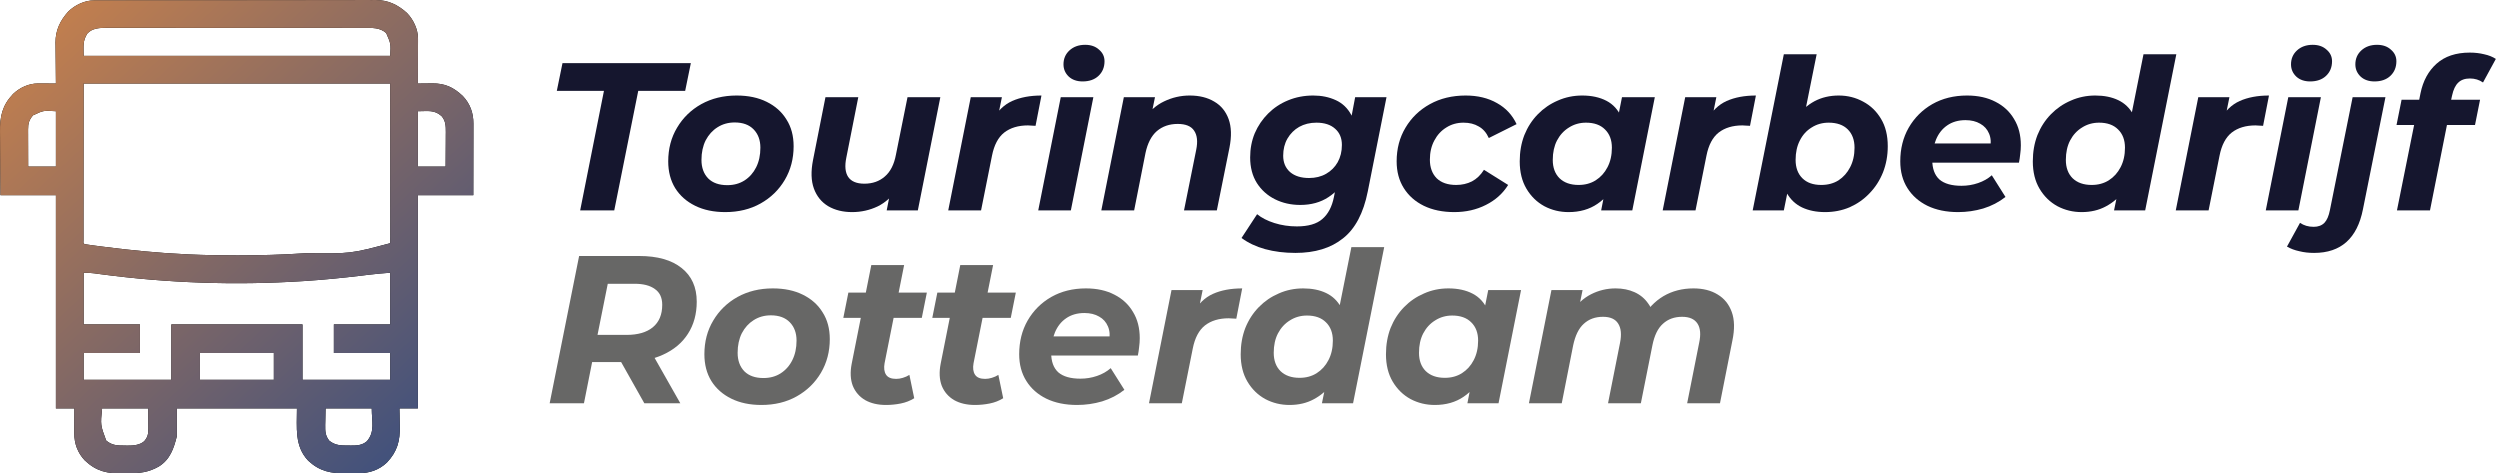
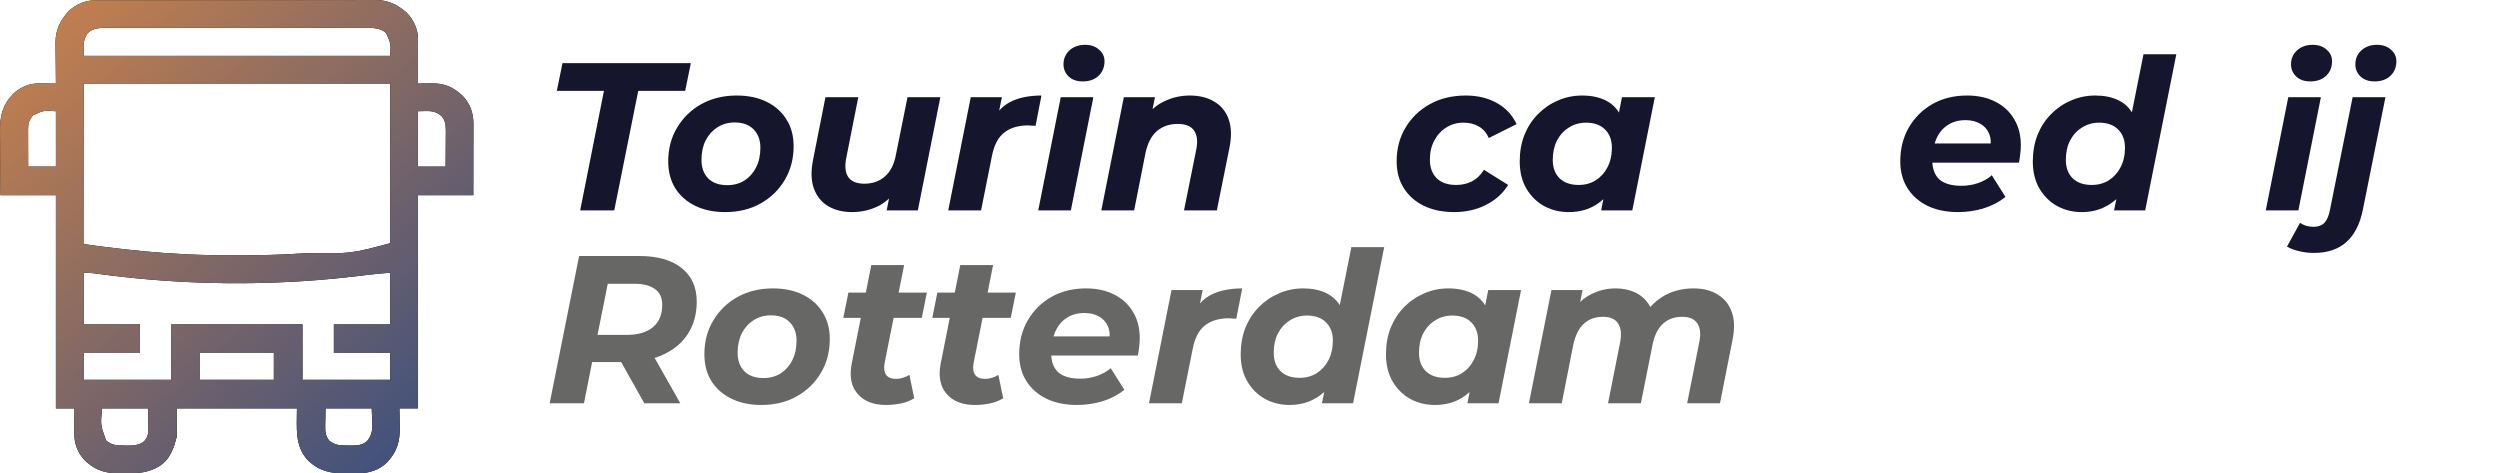
<svg xmlns="http://www.w3.org/2000/svg" width="301" height="57" viewBox="0 0 301 57" fill="none">
  <path d="M11.341 0.043C11.465 0.042 11.589 0.042 11.717 0.041C11.853 0.041 11.99 0.042 12.13 0.042C12.275 0.041 12.42 0.041 12.569 0.04C12.971 0.039 13.373 0.039 13.776 0.038C14.21 0.038 14.643 0.037 15.077 0.036C16.125 0.034 17.173 0.033 18.221 0.032C18.714 0.031 19.208 0.031 19.701 0.03C21.342 0.028 22.983 0.027 24.624 0.026C25.05 0.026 25.476 0.025 25.902 0.025C26.06 0.025 26.06 0.025 26.222 0.025C27.936 0.024 29.65 0.021 31.364 0.018C33.124 0.014 34.884 0.012 36.645 0.012C37.633 0.011 38.621 0.01 39.609 0.008C40.45 0.005 41.292 0.004 42.133 0.005C42.562 0.006 42.992 0.006 43.421 0.003C43.887 0.001 44.353 0.002 44.819 0.004C45.02 0.002 45.02 0.002 45.227 0C46.733 0.011 47.886 0.561 48.996 1.558C49.782 2.37 50.331 3.528 50.329 4.659C50.329 4.779 50.329 4.899 50.329 5.023C50.328 5.152 50.328 5.281 50.327 5.414C50.327 5.613 50.327 5.613 50.327 5.816C50.326 6.239 50.325 6.662 50.323 7.086C50.323 7.373 50.322 7.66 50.322 7.947C50.32 8.651 50.319 9.354 50.316 10.058C50.396 10.057 50.476 10.056 50.558 10.055C50.923 10.05 51.289 10.047 51.654 10.044C51.779 10.042 51.905 10.04 52.035 10.038C53.576 10.029 54.608 10.509 55.728 11.567C56.608 12.499 57.006 13.62 57 14.875C57 14.968 57 15.061 57 15.158C57 15.465 56.999 15.773 56.998 16.081C56.998 16.294 56.998 16.508 56.998 16.722C56.997 17.284 56.996 17.846 56.995 18.407C56.994 19.082 56.993 19.756 56.992 20.43C56.991 21.455 56.989 22.479 56.987 23.503C54.786 23.503 52.584 23.503 50.316 23.503C50.316 31.973 50.316 40.444 50.316 49.17C49.582 49.17 48.849 49.17 48.093 49.17C48.099 49.434 48.105 49.698 48.112 49.97C48.116 50.231 48.12 50.492 48.123 50.753C48.126 50.931 48.13 51.11 48.134 51.289C48.182 53.069 47.842 54.359 46.582 55.69C45.635 56.584 44.501 56.963 43.228 56.975C43.133 56.976 43.037 56.977 42.939 56.978C42.738 56.979 42.536 56.98 42.334 56.981C42.13 56.983 41.926 56.985 41.721 56.988C39.88 57.018 38.505 56.765 37.113 55.469C35.44 53.713 35.751 51.481 35.751 49.17C30.981 49.17 26.211 49.17 21.297 49.17C21.297 50.27 21.297 51.37 21.297 52.504C20.925 53.991 20.48 55.334 19.105 56.176C17.853 56.876 16.848 56.978 15.44 56.987C15.237 56.989 15.034 56.992 14.831 56.996C12.96 57.036 11.62 56.768 10.215 55.439C9.345 54.519 8.936 53.407 8.944 52.165C8.944 52.08 8.945 51.994 8.945 51.906C8.945 51.633 8.947 51.36 8.948 51.087C8.949 50.902 8.949 50.717 8.95 50.531C8.951 50.078 8.953 49.624 8.955 49.17C8.221 49.17 7.488 49.17 6.731 49.17C6.731 40.7 6.731 32.23 6.731 23.503C4.53 23.503 2.329 23.503 0.06 23.503C0.038 21.176 0.038 21.176 0.033 20.177C0.03 19.497 0.026 18.818 0.018 18.139C0.012 17.591 0.009 17.042 0.008 16.494C0.007 16.286 0.005 16.078 0.002 15.87C-0.024 14.028 0.261 12.7 1.57 11.317C2.393 10.541 3.475 10.042 4.603 10.047C4.727 10.048 4.851 10.048 4.979 10.048C5.108 10.049 5.237 10.05 5.369 10.051C5.5 10.052 5.631 10.052 5.765 10.053C6.087 10.054 6.409 10.056 6.731 10.058C6.73 9.986 6.729 9.913 6.728 9.839C6.719 9.08 6.712 8.321 6.707 7.562C6.705 7.279 6.702 6.996 6.698 6.714C6.692 6.306 6.69 5.898 6.688 5.49C6.686 5.365 6.683 5.24 6.681 5.111C6.681 3.622 7.248 2.473 8.232 1.377C9.048 0.589 10.206 0.045 11.341 0.043ZM10.519 4.03C9.936 4.948 10.067 5.556 10.067 6.725C22.248 6.725 34.43 6.725 46.981 6.725C47.061 5.268 47.061 5.268 46.504 3.993C45.75 3.296 44.808 3.359 43.849 3.362C43.712 3.362 43.576 3.361 43.436 3.361C43.059 3.36 42.683 3.36 42.306 3.361C41.899 3.361 41.493 3.36 41.086 3.359C40.29 3.358 39.493 3.357 38.697 3.358C38.05 3.358 37.402 3.358 36.755 3.357C36.617 3.357 36.617 3.357 36.476 3.357C36.288 3.357 36.101 3.357 35.914 3.357C34.158 3.355 32.402 3.356 30.647 3.356C29.041 3.357 27.436 3.356 25.83 3.354C24.181 3.351 22.532 3.35 20.882 3.351C19.957 3.351 19.031 3.351 18.105 3.349C17.317 3.348 16.529 3.348 15.741 3.349C15.339 3.35 14.938 3.35 14.536 3.349C14.1 3.347 13.664 3.348 13.227 3.35C13.038 3.349 13.038 3.349 12.845 3.347C12.017 3.353 11.114 3.382 10.519 4.03ZM10.067 10.058C10.065 13.228 10.062 16.397 10.06 19.663C10.059 20.665 10.058 21.668 10.057 22.701C10.057 23.596 10.057 23.596 10.056 24.491C10.056 24.891 10.056 25.291 10.055 25.691C10.055 26.2 10.054 26.709 10.054 27.219C10.054 27.406 10.054 27.594 10.054 27.782C10.053 28.034 10.053 28.286 10.054 28.538C10.053 28.68 10.053 28.821 10.053 28.967C10.031 29.27 10.031 29.27 10.178 29.392C10.437 29.437 10.693 29.475 10.953 29.509C11.034 29.52 11.115 29.531 11.199 29.542C11.47 29.578 11.742 29.614 12.013 29.649C12.106 29.661 12.2 29.674 12.296 29.686C15.652 30.123 19.027 30.455 22.409 30.614C22.508 30.619 22.608 30.624 22.711 30.629C24.61 30.715 26.505 30.748 28.406 30.746C28.614 30.746 28.614 30.746 28.827 30.746C31.4 30.744 33.962 30.672 36.529 30.503C36.617 30.498 36.704 30.492 36.794 30.486C42.217 30.549 42.217 30.549 46.981 29.281C46.991 29.033 46.994 28.786 46.994 28.538C46.994 28.459 46.994 28.381 46.994 28.3C46.995 28.035 46.994 27.769 46.993 27.504C46.993 27.311 46.993 27.119 46.993 26.926C46.993 26.409 46.993 25.892 46.992 25.375C46.991 24.89 46.991 24.405 46.991 23.92C46.99 22.501 46.989 21.082 46.988 19.663C46.985 16.493 46.983 13.324 46.981 10.058C34.799 10.058 22.618 10.058 10.067 10.058ZM3.973 13.885C3.498 14.44 3.381 14.864 3.383 15.58C3.383 15.681 3.383 15.78 3.383 15.884C3.384 15.99 3.384 16.097 3.385 16.206C3.385 16.317 3.385 16.427 3.385 16.54C3.386 16.891 3.388 17.242 3.389 17.593C3.389 17.831 3.39 18.07 3.39 18.308C3.392 18.892 3.394 19.475 3.396 20.058C4.497 20.058 5.597 20.058 6.731 20.058C6.731 17.858 6.731 15.658 6.731 13.392C5.239 13.29 5.239 13.29 3.973 13.885ZM50.316 13.392C50.316 15.592 50.316 17.792 50.316 20.058C51.417 20.058 52.518 20.058 53.652 20.058C53.657 19.361 53.661 18.663 53.664 17.965C53.665 17.728 53.667 17.491 53.669 17.253C53.671 16.912 53.672 16.57 53.673 16.228C53.675 16.123 53.676 16.017 53.677 15.909C53.677 15.169 53.663 14.549 53.158 13.968C52.258 13.2 51.569 13.392 50.316 13.392ZM10.067 32.837C10.067 34.89 10.067 36.943 10.067 39.059C12.305 39.059 14.543 39.059 16.849 39.059C16.849 40.196 16.849 41.332 16.849 42.504C14.611 42.504 12.373 42.504 10.067 42.504C10.067 43.567 10.067 44.63 10.067 45.726C13.553 45.726 17.038 45.726 20.63 45.726C20.63 43.526 20.63 41.326 20.63 39.059C25.84 39.059 31.05 39.059 36.418 39.059C36.418 41.259 36.418 43.459 36.418 45.726C39.904 45.726 43.389 45.726 46.981 45.726C46.981 44.663 46.981 43.599 46.981 42.504C44.742 42.504 42.504 42.504 40.198 42.504C40.198 41.367 40.198 40.23 40.198 39.059C42.437 39.059 44.675 39.059 46.981 39.059C46.981 37.006 46.981 34.952 46.981 32.837C46.146 32.901 45.322 32.965 44.493 33.068C44.301 33.092 44.109 33.115 43.918 33.138C43.819 33.15 43.72 33.162 43.619 33.175C41.296 33.455 38.975 33.687 36.64 33.837C36.55 33.842 36.46 33.848 36.368 33.854C28.28 34.367 20.14 34.084 12.108 33.012C12.02 33 11.932 32.988 11.841 32.976C11.679 32.955 11.517 32.932 11.354 32.91C10.915 32.851 10.515 32.837 10.067 32.837ZM24.076 42.504C24.076 43.567 24.076 44.63 24.076 45.726C27.012 45.726 29.947 45.726 32.971 45.726C32.971 44.663 32.971 43.599 32.971 42.504C30.036 42.504 27.101 42.504 24.076 42.504ZM12.291 49.17C12.094 51.179 12.094 51.179 12.784 53.039C13.502 53.651 14.138 53.637 15.043 53.643C15.138 53.645 15.233 53.647 15.331 53.65C16.032 53.654 16.812 53.604 17.364 53.124C17.805 52.615 17.864 52.222 17.861 51.569C17.861 51.443 17.86 51.318 17.86 51.188C17.859 51.029 17.858 50.869 17.857 50.705C17.855 50.199 17.852 49.692 17.85 49.17C16.015 49.17 14.181 49.17 12.291 49.17ZM39.198 49.17C39.188 49.668 39.179 50.165 39.17 50.677C39.166 50.833 39.162 50.988 39.158 51.148C39.151 51.919 39.157 52.444 39.642 53.059C40.375 53.651 41.062 53.635 41.963 53.636C42.06 53.637 42.157 53.639 42.257 53.64C42.99 53.642 43.605 53.62 44.18 53.122C45.167 51.966 44.757 50.773 44.757 49.17C42.922 49.17 41.088 49.17 39.198 49.17Z" fill="black" />
  <path d="M11.341 0.043C11.465 0.042 11.589 0.042 11.717 0.041C11.853 0.041 11.99 0.042 12.13 0.042C12.275 0.041 12.42 0.041 12.569 0.04C12.971 0.039 13.373 0.039 13.776 0.038C14.21 0.038 14.643 0.037 15.077 0.036C16.125 0.034 17.173 0.033 18.221 0.032C18.714 0.031 19.208 0.031 19.701 0.03C21.342 0.028 22.983 0.027 24.624 0.026C25.05 0.026 25.476 0.025 25.902 0.025C26.06 0.025 26.06 0.025 26.222 0.025C27.936 0.024 29.65 0.021 31.364 0.018C33.124 0.014 34.884 0.012 36.645 0.012C37.633 0.011 38.621 0.01 39.609 0.008C40.45 0.005 41.292 0.004 42.133 0.005C42.562 0.006 42.992 0.006 43.421 0.003C43.887 0.001 44.353 0.002 44.819 0.004C45.02 0.002 45.02 0.002 45.227 0C46.733 0.011 47.886 0.561 48.996 1.558C49.782 2.37 50.331 3.528 50.329 4.659C50.329 4.779 50.329 4.899 50.329 5.023C50.328 5.152 50.328 5.281 50.327 5.414C50.327 5.613 50.327 5.613 50.327 5.816C50.326 6.239 50.325 6.662 50.323 7.086C50.323 7.373 50.322 7.66 50.322 7.947C50.32 8.651 50.319 9.354 50.316 10.058C50.396 10.057 50.476 10.056 50.558 10.055C50.923 10.05 51.289 10.047 51.654 10.044C51.779 10.042 51.905 10.04 52.035 10.038C53.576 10.029 54.608 10.509 55.728 11.567C56.608 12.499 57.006 13.62 57 14.875C57 14.968 57 15.061 57 15.158C57 15.465 56.999 15.773 56.998 16.081C56.998 16.294 56.998 16.508 56.998 16.722C56.997 17.284 56.996 17.846 56.995 18.407C56.994 19.082 56.993 19.756 56.992 20.43C56.991 21.455 56.989 22.479 56.987 23.503C54.786 23.503 52.584 23.503 50.316 23.503C50.316 31.973 50.316 40.444 50.316 49.17C49.582 49.17 48.849 49.17 48.093 49.17C48.099 49.434 48.105 49.698 48.112 49.97C48.116 50.231 48.12 50.492 48.123 50.753C48.126 50.931 48.13 51.11 48.134 51.289C48.182 53.069 47.842 54.359 46.582 55.69C45.635 56.584 44.501 56.963 43.228 56.975C43.133 56.976 43.037 56.977 42.939 56.978C42.738 56.979 42.536 56.98 42.334 56.981C42.13 56.983 41.926 56.985 41.721 56.988C39.88 57.018 38.505 56.765 37.113 55.469C35.44 53.713 35.751 51.481 35.751 49.17C30.981 49.17 26.211 49.17 21.297 49.17C21.297 50.27 21.297 51.37 21.297 52.504C20.925 53.991 20.48 55.334 19.105 56.176C17.853 56.876 16.848 56.978 15.44 56.987C15.237 56.989 15.034 56.992 14.831 56.996C12.96 57.036 11.62 56.768 10.215 55.439C9.345 54.519 8.936 53.407 8.944 52.165C8.944 52.08 8.945 51.994 8.945 51.906C8.945 51.633 8.947 51.36 8.948 51.087C8.949 50.902 8.949 50.717 8.95 50.531C8.951 50.078 8.953 49.624 8.955 49.17C8.221 49.17 7.488 49.17 6.731 49.17C6.731 40.7 6.731 32.23 6.731 23.503C4.53 23.503 2.329 23.503 0.06 23.503C0.038 21.176 0.038 21.176 0.033 20.177C0.03 19.497 0.026 18.818 0.018 18.139C0.012 17.591 0.009 17.042 0.008 16.494C0.007 16.286 0.005 16.078 0.002 15.87C-0.024 14.028 0.261 12.7 1.57 11.317C2.393 10.541 3.475 10.042 4.603 10.047C4.727 10.048 4.851 10.048 4.979 10.048C5.108 10.049 5.237 10.05 5.369 10.051C5.5 10.052 5.631 10.052 5.765 10.053C6.087 10.054 6.409 10.056 6.731 10.058C6.73 9.986 6.729 9.913 6.728 9.839C6.719 9.08 6.712 8.321 6.707 7.562C6.705 7.279 6.702 6.996 6.698 6.714C6.692 6.306 6.69 5.898 6.688 5.49C6.686 5.365 6.683 5.24 6.681 5.111C6.681 3.622 7.248 2.473 8.232 1.377C9.048 0.589 10.206 0.045 11.341 0.043ZM10.519 4.03C9.936 4.948 10.067 5.556 10.067 6.725C22.248 6.725 34.43 6.725 46.981 6.725C47.061 5.268 47.061 5.268 46.504 3.993C45.75 3.296 44.808 3.359 43.849 3.362C43.712 3.362 43.576 3.361 43.436 3.361C43.059 3.36 42.683 3.36 42.306 3.361C41.899 3.361 41.493 3.36 41.086 3.359C40.29 3.358 39.493 3.357 38.697 3.358C38.05 3.358 37.402 3.358 36.755 3.357C36.617 3.357 36.617 3.357 36.476 3.357C36.288 3.357 36.101 3.357 35.914 3.357C34.158 3.355 32.402 3.356 30.647 3.356C29.041 3.357 27.436 3.356 25.83 3.354C24.181 3.351 22.532 3.35 20.882 3.351C19.957 3.351 19.031 3.351 18.105 3.349C17.317 3.348 16.529 3.348 15.741 3.349C15.339 3.35 14.938 3.35 14.536 3.349C14.1 3.347 13.664 3.348 13.227 3.35C13.038 3.349 13.038 3.349 12.845 3.347C12.017 3.353 11.114 3.382 10.519 4.03ZM10.067 10.058C10.065 13.228 10.062 16.397 10.06 19.663C10.059 20.665 10.058 21.668 10.057 22.701C10.057 23.596 10.057 23.596 10.056 24.491C10.056 24.891 10.056 25.291 10.055 25.691C10.055 26.2 10.054 26.709 10.054 27.219C10.054 27.406 10.054 27.594 10.054 27.782C10.053 28.034 10.053 28.286 10.054 28.538C10.053 28.68 10.053 28.821 10.053 28.967C10.031 29.27 10.031 29.27 10.178 29.392C10.437 29.437 10.693 29.475 10.953 29.509C11.034 29.52 11.115 29.531 11.199 29.542C11.47 29.578 11.742 29.614 12.013 29.649C12.106 29.661 12.2 29.674 12.296 29.686C15.652 30.123 19.027 30.455 22.409 30.614C22.508 30.619 22.608 30.624 22.711 30.629C24.61 30.715 26.505 30.748 28.406 30.746C28.614 30.746 28.614 30.746 28.827 30.746C31.4 30.744 33.962 30.672 36.529 30.503C36.617 30.498 36.704 30.492 36.794 30.486C42.217 30.549 42.217 30.549 46.981 29.281C46.991 29.033 46.994 28.786 46.994 28.538C46.994 28.459 46.994 28.381 46.994 28.3C46.995 28.035 46.994 27.769 46.993 27.504C46.993 27.311 46.993 27.119 46.993 26.926C46.993 26.409 46.993 25.892 46.992 25.375C46.991 24.89 46.991 24.405 46.991 23.92C46.99 22.501 46.989 21.082 46.988 19.663C46.985 16.493 46.983 13.324 46.981 10.058C34.799 10.058 22.618 10.058 10.067 10.058ZM3.973 13.885C3.498 14.44 3.381 14.864 3.383 15.58C3.383 15.681 3.383 15.78 3.383 15.884C3.384 15.99 3.384 16.097 3.385 16.206C3.385 16.317 3.385 16.427 3.385 16.54C3.386 16.891 3.388 17.242 3.389 17.593C3.389 17.831 3.39 18.07 3.39 18.308C3.392 18.892 3.394 19.475 3.396 20.058C4.497 20.058 5.597 20.058 6.731 20.058C6.731 17.858 6.731 15.658 6.731 13.392C5.239 13.29 5.239 13.29 3.973 13.885ZM50.316 13.392C50.316 15.592 50.316 17.792 50.316 20.058C51.417 20.058 52.518 20.058 53.652 20.058C53.657 19.361 53.661 18.663 53.664 17.965C53.665 17.728 53.667 17.491 53.669 17.253C53.671 16.912 53.672 16.57 53.673 16.228C53.675 16.123 53.676 16.017 53.677 15.909C53.677 15.169 53.663 14.549 53.158 13.968C52.258 13.2 51.569 13.392 50.316 13.392ZM10.067 32.837C10.067 34.89 10.067 36.943 10.067 39.059C12.305 39.059 14.543 39.059 16.849 39.059C16.849 40.196 16.849 41.332 16.849 42.504C14.611 42.504 12.373 42.504 10.067 42.504C10.067 43.567 10.067 44.63 10.067 45.726C13.553 45.726 17.038 45.726 20.63 45.726C20.63 43.526 20.63 41.326 20.63 39.059C25.84 39.059 31.05 39.059 36.418 39.059C36.418 41.259 36.418 43.459 36.418 45.726C39.904 45.726 43.389 45.726 46.981 45.726C46.981 44.663 46.981 43.599 46.981 42.504C44.742 42.504 42.504 42.504 40.198 42.504C40.198 41.367 40.198 40.23 40.198 39.059C42.437 39.059 44.675 39.059 46.981 39.059C46.981 37.006 46.981 34.952 46.981 32.837C46.146 32.901 45.322 32.965 44.493 33.068C44.301 33.092 44.109 33.115 43.918 33.138C43.819 33.15 43.72 33.162 43.619 33.175C41.296 33.455 38.975 33.687 36.64 33.837C36.55 33.842 36.46 33.848 36.368 33.854C28.28 34.367 20.14 34.084 12.108 33.012C12.02 33 11.932 32.988 11.841 32.976C11.679 32.955 11.517 32.932 11.354 32.91C10.915 32.851 10.515 32.837 10.067 32.837ZM24.076 42.504C24.076 43.567 24.076 44.63 24.076 45.726C27.012 45.726 29.947 45.726 32.971 45.726C32.971 44.663 32.971 43.599 32.971 42.504C30.036 42.504 27.101 42.504 24.076 42.504ZM12.291 49.17C12.094 51.179 12.094 51.179 12.784 53.039C13.502 53.651 14.138 53.637 15.043 53.643C15.138 53.645 15.233 53.647 15.331 53.65C16.032 53.654 16.812 53.604 17.364 53.124C17.805 52.615 17.864 52.222 17.861 51.569C17.861 51.443 17.86 51.318 17.86 51.188C17.859 51.029 17.858 50.869 17.857 50.705C17.855 50.199 17.852 49.692 17.85 49.17C16.015 49.17 14.181 49.17 12.291 49.17ZM39.198 49.17C39.188 49.668 39.179 50.165 39.17 50.677C39.166 50.833 39.162 50.988 39.158 51.148C39.151 51.919 39.157 52.444 39.642 53.059C40.375 53.651 41.062 53.635 41.963 53.636C42.06 53.637 42.157 53.639 42.257 53.64C42.99 53.642 43.605 53.62 44.18 53.122C45.167 51.966 44.757 50.773 44.757 49.17C42.922 49.17 41.088 49.17 39.198 49.17Z" fill="url(#paint0_linear_1470_7)" />
-   <path d="M288.593 25.333L291.43 11.223C291.734 9.736 292.376 8.554 293.355 7.676C294.352 6.781 295.686 6.333 297.358 6.333C297.983 6.333 298.566 6.401 299.106 6.536C299.647 6.654 300.111 6.84 300.499 7.093L298.954 9.931C298.498 9.61 297.975 9.449 297.383 9.449C296.775 9.449 296.302 9.618 295.965 9.956C295.627 10.277 295.382 10.792 295.23 11.501L294.951 12.768L294.749 14.364L292.57 25.333H288.593ZM288.542 15.048L289.15 12.008H298.599L297.991 15.048H288.542Z" fill="#15162E" />
  <path d="M278.62 30.451C277.978 30.451 277.387 30.383 276.847 30.248C276.289 30.13 275.791 29.944 275.352 29.691L276.923 26.828C277.379 27.149 277.927 27.309 278.569 27.309C279.11 27.309 279.54 27.149 279.861 26.828C280.165 26.507 280.385 26 280.52 25.308L283.256 11.704H287.208L284.497 25.207C283.805 28.703 281.846 30.451 278.62 30.451ZM285.891 9.804C285.198 9.804 284.641 9.61 284.219 9.221C283.796 8.816 283.585 8.326 283.585 7.752C283.585 7.076 283.822 6.519 284.295 6.08C284.784 5.624 285.418 5.396 286.195 5.396C286.887 5.396 287.444 5.59 287.867 5.979C288.306 6.35 288.525 6.815 288.525 7.372C288.525 8.098 288.28 8.689 287.791 9.145C287.318 9.584 286.684 9.804 285.891 9.804Z" fill="#15162E" />
  <path d="M272.798 25.333L275.509 11.704H279.436L276.725 25.333H272.798ZM278.144 9.804C277.451 9.804 276.894 9.61 276.472 9.221C276.049 8.816 275.838 8.326 275.838 7.752C275.838 7.076 276.075 6.519 276.547 6.08C277.037 5.624 277.671 5.396 278.447 5.396C279.14 5.396 279.697 5.59 280.119 5.979C280.559 6.35 280.778 6.815 280.778 7.372C280.778 8.098 280.533 8.689 280.044 9.145C279.571 9.584 278.937 9.804 278.144 9.804Z" fill="#15162E" />
-   <path d="M261.962 25.333L264.673 11.704H268.422L267.637 15.58L267.282 14.465C267.89 13.368 268.684 12.599 269.664 12.16C270.643 11.721 271.817 11.501 273.185 11.501L272.476 15.149C272.307 15.133 272.146 15.124 271.994 15.124C271.859 15.107 271.716 15.099 271.564 15.099C270.398 15.099 269.444 15.386 268.701 15.96C267.975 16.534 267.485 17.463 267.232 18.747L265.914 25.333H261.962Z" fill="#15162E" />
  <path d="M250.629 25.536C249.581 25.536 248.61 25.299 247.715 24.827C246.82 24.337 246.102 23.636 245.562 22.724C245.021 21.812 244.751 20.714 244.751 19.431C244.751 18.282 244.937 17.227 245.309 16.264C245.697 15.301 246.237 14.465 246.93 13.756C247.622 13.047 248.425 12.498 249.337 12.109C250.249 11.704 251.228 11.501 252.275 11.501C253.339 11.501 254.26 11.687 255.037 12.059C255.813 12.43 256.413 13.004 256.835 13.781C257.274 14.541 257.494 15.504 257.494 16.669C257.494 17.919 257.342 19.084 257.038 20.165C256.751 21.229 256.312 22.167 255.721 22.977C255.129 23.771 254.403 24.396 253.542 24.852C252.697 25.308 251.726 25.536 250.629 25.536ZM251.845 22.268C252.621 22.268 253.305 22.082 253.897 21.711C254.505 21.322 254.977 20.799 255.315 20.14C255.67 19.464 255.847 18.679 255.847 17.784C255.847 16.855 255.569 16.12 255.011 15.58C254.471 15.039 253.711 14.769 252.731 14.769C251.971 14.769 251.287 14.963 250.679 15.352C250.071 15.723 249.59 16.247 249.235 16.923C248.897 17.581 248.729 18.358 248.729 19.253C248.729 20.182 248.999 20.917 249.539 21.457C250.097 21.998 250.865 22.268 251.845 22.268ZM254.53 25.333L255.087 22.623L255.949 18.569L256.481 14.516L258.077 6.536H262.029L258.279 25.333H254.53Z" fill="#15162E" />
  <path d="M235.76 25.536C234.341 25.536 233.108 25.283 232.061 24.776C231.031 24.269 230.229 23.56 229.654 22.648C229.08 21.736 228.793 20.664 228.793 19.431C228.793 17.911 229.131 16.56 229.806 15.377C230.499 14.178 231.445 13.232 232.644 12.54C233.86 11.848 235.253 11.501 236.824 11.501C238.158 11.501 239.306 11.755 240.269 12.261C241.232 12.751 241.975 13.444 242.498 14.339C243.039 15.217 243.309 16.273 243.309 17.505C243.309 17.86 243.284 18.215 243.233 18.569C243.199 18.924 243.149 19.262 243.081 19.583H231.808L232.213 17.277H241.232L239.61 17.987C239.745 17.227 239.703 16.593 239.484 16.087C239.264 15.563 238.909 15.166 238.42 14.896C237.93 14.609 237.339 14.465 236.646 14.465C235.785 14.465 235.05 14.677 234.442 15.099C233.851 15.504 233.404 16.07 233.1 16.796C232.796 17.522 232.644 18.341 232.644 19.253C232.644 20.3 232.931 21.086 233.505 21.609C234.096 22.116 234.983 22.369 236.165 22.369C236.857 22.369 237.525 22.26 238.166 22.04C238.808 21.82 239.357 21.508 239.813 21.103L241.46 23.712C240.666 24.337 239.771 24.801 238.774 25.105C237.795 25.392 236.79 25.536 235.76 25.536Z" fill="#15162E" />
-   <path d="M211.023 25.333L214.773 6.536H218.725L217.129 14.465L216.065 18.443L215.457 21.939L214.773 25.333H211.023ZM219.738 25.536C218.691 25.536 217.771 25.35 216.977 24.979C216.2 24.607 215.592 24.041 215.153 23.281C214.731 22.504 214.519 21.533 214.519 20.368C214.519 19.135 214.671 17.978 214.975 16.897C215.279 15.816 215.727 14.879 216.318 14.085C216.909 13.275 217.627 12.641 218.471 12.185C219.333 11.729 220.304 11.501 221.385 11.501C222.449 11.501 223.428 11.746 224.323 12.236C225.219 12.709 225.936 13.401 226.477 14.313C227.017 15.208 227.287 16.306 227.287 17.607C227.287 18.738 227.093 19.794 226.705 20.773C226.316 21.736 225.776 22.572 225.083 23.281C224.408 23.991 223.614 24.548 222.702 24.953C221.79 25.342 220.802 25.536 219.738 25.536ZM219.282 22.268C220.076 22.268 220.768 22.082 221.359 21.711C221.951 21.322 222.415 20.799 222.753 20.14C223.107 19.464 223.285 18.679 223.285 17.784C223.285 16.855 223.015 16.12 222.474 15.58C221.934 15.039 221.165 14.769 220.169 14.769C219.409 14.769 218.725 14.963 218.117 15.352C217.509 15.723 217.036 16.247 216.698 16.923C216.36 17.581 216.191 18.358 216.191 19.253C216.191 20.182 216.462 20.917 217.002 21.457C217.543 21.998 218.303 22.268 219.282 22.268Z" fill="#15162E" />
-   <path d="M200.188 25.333L202.898 11.704H206.648L205.862 15.58L205.508 14.465C206.116 13.368 206.909 12.599 207.889 12.16C208.868 11.721 210.042 11.501 211.41 11.501L210.701 15.149C210.532 15.133 210.372 15.124 210.22 15.124C210.084 15.107 209.941 15.099 209.789 15.099C208.624 15.099 207.669 15.386 206.926 15.96C206.2 16.534 205.71 17.463 205.457 18.747L204.139 25.333H200.188Z" fill="#15162E" />
  <path d="M188.853 25.536C187.806 25.536 186.834 25.3 185.939 24.827C185.044 24.337 184.326 23.636 183.786 22.724C183.246 21.812 182.975 20.714 182.975 19.431C182.975 18.282 183.161 17.227 183.533 16.264C183.921 15.301 184.461 14.465 185.154 13.756C185.846 13.047 186.649 12.498 187.561 12.109C188.473 11.704 189.452 11.501 190.499 11.501C191.631 11.501 192.602 11.713 193.413 12.135C194.223 12.557 194.823 13.216 195.211 14.111C195.617 14.989 195.76 16.129 195.642 17.531C195.558 19.135 195.228 20.545 194.654 21.761C194.08 22.96 193.303 23.889 192.323 24.548C191.361 25.207 190.204 25.536 188.853 25.536ZM190.069 22.268C190.846 22.268 191.53 22.082 192.121 21.711C192.729 21.322 193.201 20.799 193.539 20.14C193.894 19.465 194.071 18.679 194.071 17.784C194.071 16.855 193.793 16.12 193.235 15.58C192.695 15.04 191.935 14.769 190.955 14.769C190.195 14.769 189.511 14.964 188.903 15.352C188.295 15.724 187.814 16.247 187.459 16.923C187.122 17.581 186.953 18.358 186.953 19.253C186.953 20.182 187.223 20.917 187.763 21.457C188.321 21.998 189.089 22.268 190.069 22.268ZM192.779 25.333L193.311 22.623L194.198 18.569L194.73 14.516L195.287 11.704H199.239L196.529 25.333H192.779Z" fill="#15162E" />
  <path d="M175.097 25.536C173.695 25.536 172.471 25.283 171.424 24.776C170.393 24.269 169.591 23.56 169.017 22.648C168.443 21.736 168.156 20.664 168.156 19.431C168.156 17.911 168.51 16.56 169.22 15.377C169.929 14.178 170.909 13.232 172.158 12.54C173.408 11.848 174.844 11.501 176.465 11.501C177.917 11.501 179.176 11.805 180.24 12.413C181.304 13.005 182.089 13.849 182.596 14.947L179.252 16.619C178.965 15.977 178.559 15.512 178.036 15.225C177.529 14.921 176.921 14.769 176.212 14.769C175.435 14.769 174.742 14.964 174.134 15.352C173.526 15.724 173.045 16.247 172.69 16.923C172.336 17.581 172.158 18.35 172.158 19.228C172.158 20.157 172.429 20.9 172.969 21.457C173.526 21.998 174.312 22.268 175.325 22.268C176.017 22.268 176.651 22.125 177.225 21.837C177.799 21.533 178.281 21.069 178.669 20.444L181.582 22.268C180.941 23.298 180.045 24.101 178.897 24.675C177.765 25.249 176.499 25.536 175.097 25.536Z" fill="#15162E" />
-   <path d="M155.965 30.451C154.648 30.451 153.432 30.299 152.317 29.995C151.22 29.691 150.274 29.243 149.48 28.652L151.355 25.789C151.895 26.229 152.588 26.583 153.432 26.853C154.293 27.124 155.197 27.259 156.143 27.259C157.511 27.259 158.533 26.963 159.208 26.372C159.901 25.781 160.365 24.903 160.601 23.737L161.083 21.28L161.995 18.088L162.603 14.643L163.16 11.704H166.935L164.68 23.053C164.157 25.671 163.16 27.554 161.691 28.703C160.238 29.868 158.33 30.451 155.965 30.451ZM156.548 24.675C155.433 24.675 154.42 24.447 153.508 23.991C152.596 23.535 151.87 22.884 151.329 22.04C150.789 21.179 150.519 20.148 150.519 18.949C150.519 17.902 150.705 16.931 151.076 16.036C151.465 15.141 151.997 14.356 152.672 13.68C153.365 12.988 154.167 12.456 155.079 12.084C156.008 11.696 157.021 11.501 158.119 11.501C159.115 11.501 160.019 11.687 160.829 12.059C161.64 12.43 162.265 13.03 162.704 13.857C163.16 14.685 163.329 15.791 163.211 17.176C163.109 18.679 162.78 19.997 162.223 21.128C161.665 22.243 160.905 23.113 159.943 23.737C158.997 24.362 157.865 24.675 156.548 24.675ZM157.612 21.432C158.389 21.432 159.073 21.263 159.664 20.925C160.255 20.588 160.72 20.123 161.057 19.532C161.395 18.924 161.564 18.232 161.564 17.455C161.564 16.627 161.294 15.977 160.753 15.504C160.213 15.014 159.461 14.769 158.499 14.769C157.722 14.769 157.029 14.938 156.421 15.276C155.83 15.614 155.357 16.087 155.003 16.695C154.665 17.286 154.496 17.97 154.496 18.747C154.496 19.574 154.775 20.233 155.332 20.723C155.889 21.196 156.649 21.432 157.612 21.432Z" fill="#15162E" />
  <path d="M143.239 11.501C144.404 11.501 145.392 11.746 146.203 12.236C147.014 12.709 147.588 13.41 147.926 14.339C148.263 15.268 148.297 16.416 148.027 17.784L146.507 25.333H142.555L144.024 18.037C144.227 17.041 144.143 16.273 143.771 15.732C143.416 15.192 142.758 14.921 141.795 14.921C140.799 14.921 139.963 15.209 139.287 15.783C138.628 16.357 138.172 17.235 137.919 18.417L136.551 25.333H132.599L135.31 11.704H139.059L138.274 15.555L137.716 14.389C138.375 13.393 139.186 12.667 140.148 12.211C141.128 11.738 142.158 11.501 143.239 11.501Z" fill="#15162E" />
  <path d="M125.004 25.333L127.715 11.704H131.641L128.931 25.333H125.004ZM130.349 9.804C129.657 9.804 129.099 9.61 128.677 9.221C128.255 8.816 128.044 8.326 128.044 7.752C128.044 7.076 128.28 6.519 128.753 6.08C129.243 5.624 129.876 5.396 130.653 5.396C131.346 5.396 131.903 5.59 132.325 5.979C132.764 6.35 132.984 6.815 132.984 7.372C132.984 8.098 132.739 8.689 132.249 9.145C131.776 9.584 131.143 9.804 130.349 9.804Z" fill="#15162E" />
  <path d="M114.168 25.333L116.879 11.704H120.628L119.843 15.58L119.488 14.465C120.096 13.368 120.89 12.599 121.869 12.16C122.849 11.721 124.023 11.501 125.391 11.501L124.681 15.149C124.512 15.133 124.352 15.124 124.2 15.124C124.065 15.107 123.921 15.099 123.769 15.099C122.604 15.099 121.65 15.386 120.907 15.96C120.18 16.534 119.691 17.463 119.437 18.747L118.12 25.333H114.168Z" fill="#15162E" />
  <path d="M102.603 25.536C101.488 25.536 100.525 25.299 99.715 24.826C98.904 24.337 98.33 23.627 97.992 22.698C97.654 21.77 97.621 20.621 97.891 19.253L99.385 11.704H103.337L101.893 19C101.691 19.996 101.767 20.765 102.121 21.305C102.493 21.846 103.143 22.116 104.072 22.116C105.052 22.116 105.871 21.829 106.529 21.255C107.205 20.68 107.652 19.802 107.872 18.62L109.265 11.704H113.217L110.507 25.333H106.757L107.517 21.483L108.075 22.648C107.433 23.644 106.631 24.379 105.668 24.852C104.705 25.308 103.684 25.536 102.603 25.536Z" fill="#15162E" />
  <path d="M87.319 25.536C85.934 25.536 84.727 25.283 83.697 24.776C82.666 24.269 81.864 23.56 81.29 22.648C80.733 21.736 80.454 20.664 80.454 19.431C80.454 17.911 80.808 16.56 81.518 15.377C82.227 14.178 83.198 13.232 84.431 12.54C85.681 11.848 87.1 11.501 88.687 11.501C90.089 11.501 91.296 11.755 92.31 12.261C93.34 12.768 94.134 13.477 94.691 14.389C95.265 15.284 95.552 16.357 95.552 17.607C95.552 19.11 95.198 20.461 94.489 21.66C93.779 22.859 92.808 23.805 91.575 24.497C90.342 25.19 88.924 25.536 87.319 25.536ZM87.573 22.293C88.349 22.293 89.033 22.108 89.624 21.736C90.233 21.348 90.705 20.816 91.043 20.14C91.381 19.465 91.55 18.679 91.55 17.784C91.55 16.872 91.28 16.137 90.739 15.58C90.199 15.023 89.439 14.744 88.459 14.744C87.682 14.744 86.99 14.938 86.382 15.327C85.791 15.698 85.318 16.222 84.963 16.897C84.625 17.573 84.457 18.358 84.457 19.253C84.457 20.182 84.727 20.925 85.267 21.483C85.808 22.023 86.576 22.293 87.573 22.293Z" fill="#15162E" />
  <path d="M69.852 25.333L72.715 10.944H67.04L67.724 7.6H83.178L82.494 10.944H76.844L73.956 25.333H69.852Z" fill="#15162E" />
  <path d="M203.893 34.723C205.041 34.723 206.012 34.968 206.806 35.458C207.6 35.931 208.166 36.632 208.503 37.561C208.841 38.49 208.866 39.638 208.579 41.006L207.085 48.556H203.133L204.577 41.285C204.796 40.271 204.729 39.495 204.374 38.954C204.019 38.414 203.403 38.143 202.525 38.143C201.596 38.143 200.827 38.422 200.219 38.979C199.611 39.52 199.189 40.381 198.953 41.563L197.559 48.556H193.607L195.051 41.285C195.254 40.271 195.178 39.495 194.823 38.954C194.486 38.414 193.878 38.143 192.999 38.143C192.07 38.143 191.302 38.422 190.694 38.979C190.086 39.52 189.655 40.398 189.402 41.614L188.034 48.556H184.082L186.793 34.926H190.542L189.833 38.397L189.225 37.611C189.85 36.632 190.626 35.906 191.555 35.433C192.484 34.96 193.472 34.723 194.519 34.723C195.364 34.723 196.124 34.875 196.799 35.179C197.475 35.483 198.024 35.939 198.446 36.547C198.885 37.139 199.138 37.882 199.206 38.777L197.686 38.397C198.362 37.198 199.223 36.286 200.27 35.661C201.334 35.036 202.542 34.723 203.893 34.723Z" fill="#676766" />
  <path d="M172.747 48.758C171.7 48.758 170.729 48.522 169.834 48.049C168.939 47.559 168.221 46.858 167.68 45.946C167.14 45.034 166.87 43.936 166.87 42.653C166.87 41.504 167.056 40.449 167.427 39.486C167.816 38.523 168.356 37.687 169.048 36.978C169.741 36.269 170.543 35.72 171.455 35.331C172.367 34.926 173.347 34.723 174.394 34.723C175.525 34.723 176.496 34.935 177.307 35.357C178.118 35.779 178.717 36.438 179.106 37.333C179.511 38.211 179.655 39.351 179.536 40.753C179.452 42.357 179.123 43.767 178.548 44.983C177.974 46.183 177.197 47.111 176.218 47.77C175.255 48.429 174.098 48.758 172.747 48.758ZM173.963 45.49C174.74 45.49 175.424 45.304 176.015 44.933C176.623 44.544 177.096 44.021 177.434 43.362C177.788 42.687 177.966 41.901 177.966 41.006C177.966 40.077 177.687 39.343 177.13 38.802C176.589 38.262 175.829 37.991 174.85 37.991C174.09 37.991 173.406 38.186 172.798 38.574C172.19 38.946 171.708 39.469 171.354 40.145C171.016 40.803 170.847 41.58 170.847 42.475C170.847 43.404 171.117 44.139 171.658 44.679C172.215 45.22 172.984 45.49 173.963 45.49ZM176.674 48.556L177.206 45.845L178.092 41.791L178.624 37.738L179.182 34.926H183.134L180.423 48.556H176.674Z" fill="#676766" />
  <path d="M155.257 48.758C154.21 48.758 153.239 48.522 152.344 48.049C151.449 47.559 150.731 46.858 150.191 45.946C149.65 45.034 149.38 43.936 149.38 42.653C149.38 41.504 149.566 40.449 149.937 39.486C150.326 38.523 150.866 37.688 151.559 36.978C152.251 36.269 153.053 35.72 153.965 35.331C154.877 34.926 155.857 34.724 156.904 34.724C157.968 34.724 158.889 34.909 159.665 35.281C160.442 35.652 161.042 36.227 161.464 37.004C161.903 37.764 162.123 38.726 162.123 39.892C162.123 41.141 161.971 42.307 161.667 43.388C161.38 44.452 160.941 45.389 160.349 46.2C159.758 46.993 159.032 47.618 158.171 48.074C157.326 48.53 156.355 48.758 155.257 48.758ZM156.473 45.49C157.25 45.49 157.934 45.304 158.525 44.933C159.133 44.544 159.606 44.021 159.944 43.362C160.299 42.687 160.476 41.901 160.476 41.006C160.476 40.077 160.197 39.343 159.64 38.802C159.1 38.262 158.34 37.992 157.36 37.992C156.6 37.992 155.916 38.186 155.308 38.574C154.7 38.946 154.219 39.469 153.864 40.145C153.526 40.803 153.357 41.58 153.357 42.475C153.357 43.404 153.628 44.139 154.168 44.679C154.725 45.22 155.494 45.49 156.473 45.49ZM159.159 48.556L159.716 45.845L160.577 41.791L161.109 37.738L162.705 29.758H166.657L162.908 48.556H159.159Z" fill="#676766" />
  <path d="M138.339 48.556L141.049 34.926H144.799L144.013 38.802L143.659 37.687C144.267 36.59 145.06 35.821 146.04 35.382C147.019 34.943 148.193 34.723 149.561 34.723L148.852 38.371C148.683 38.355 148.523 38.346 148.371 38.346C148.235 38.329 148.092 38.321 147.94 38.321C146.775 38.321 145.82 38.608 145.077 39.182C144.351 39.756 143.861 40.685 143.608 41.969L142.291 48.556H138.339Z" fill="#676766" />
  <path d="M129.676 48.758C128.258 48.758 127.025 48.505 125.978 47.998C124.947 47.492 124.145 46.782 123.571 45.87C122.997 44.958 122.71 43.886 122.71 42.653C122.71 41.133 123.047 39.782 123.723 38.599C124.415 37.4 125.361 36.455 126.56 35.762C127.776 35.07 129.17 34.723 130.74 34.723C132.075 34.723 133.223 34.977 134.186 35.483C135.148 35.973 135.891 36.666 136.415 37.561C136.955 38.439 137.226 39.495 137.226 40.727C137.226 41.082 137.2 41.437 137.15 41.791C137.116 42.146 137.065 42.484 136.998 42.805H125.724L126.13 40.499H135.148L133.527 41.209C133.662 40.449 133.62 39.815 133.4 39.309C133.181 38.785 132.826 38.388 132.336 38.118C131.847 37.831 131.255 37.687 130.563 37.687C129.702 37.687 128.967 37.899 128.359 38.321C127.768 38.726 127.32 39.292 127.016 40.018C126.712 40.744 126.56 41.563 126.56 42.475C126.56 43.523 126.847 44.308 127.422 44.831C128.013 45.338 128.899 45.591 130.082 45.591C130.774 45.591 131.441 45.482 132.083 45.262C132.725 45.043 133.274 44.73 133.73 44.325L135.376 46.934C134.583 47.559 133.687 48.023 132.691 48.328C131.711 48.615 130.707 48.758 129.676 48.758Z" fill="#676766" />
  <path d="M117.39 48.758C116.411 48.758 115.575 48.564 114.882 48.175C114.19 47.77 113.692 47.196 113.388 46.453C113.101 45.693 113.058 44.798 113.261 43.767L115.617 31.912H119.569L117.213 43.742C117.112 44.316 117.171 44.772 117.39 45.11C117.61 45.448 118.015 45.617 118.606 45.617C118.877 45.617 119.147 45.575 119.417 45.49C119.704 45.406 119.966 45.288 120.202 45.136L120.785 47.947C120.295 48.252 119.755 48.463 119.164 48.581C118.573 48.699 117.982 48.758 117.39 48.758ZM112.248 38.27L112.856 35.23H122.305L121.697 38.27H112.248Z" fill="#676766" />
  <path d="M106.678 48.758C105.699 48.758 104.863 48.564 104.17 48.175C103.478 47.77 102.98 47.196 102.676 46.453C102.388 45.693 102.346 44.798 102.549 43.767L104.905 31.912H108.857L106.501 43.742C106.4 44.316 106.459 44.772 106.678 45.11C106.898 45.448 107.303 45.617 107.894 45.617C108.164 45.617 108.435 45.575 108.705 45.49C108.992 45.406 109.254 45.288 109.49 45.136L110.073 47.947C109.583 48.252 109.043 48.463 108.452 48.581C107.86 48.699 107.269 48.758 106.678 48.758ZM101.536 38.27L102.144 35.23H111.593L110.985 38.27H101.536Z" fill="#676766" />
  <path d="M91.673 48.758C90.288 48.758 89.081 48.505 88.051 47.998C87.02 47.492 86.218 46.782 85.644 45.87C85.087 44.958 84.808 43.886 84.808 42.653C84.808 41.133 85.163 39.782 85.872 38.599C86.581 37.4 87.552 36.455 88.785 35.762C90.035 35.07 91.454 34.723 93.041 34.723C94.443 34.723 95.651 34.977 96.664 35.483C97.694 35.99 98.488 36.699 99.045 37.611C99.62 38.507 99.907 39.579 99.907 40.829C99.907 42.332 99.552 43.683 98.843 44.882C98.133 46.081 97.162 47.027 95.929 47.719C94.697 48.412 93.278 48.758 91.673 48.758ZM91.927 45.515C92.704 45.515 93.388 45.33 93.979 44.958C94.587 44.57 95.06 44.038 95.397 43.362C95.735 42.687 95.904 41.901 95.904 41.006C95.904 40.094 95.634 39.359 95.093 38.802C94.553 38.245 93.793 37.966 92.813 37.966C92.037 37.966 91.344 38.16 90.736 38.549C90.145 38.92 89.672 39.444 89.317 40.119C88.98 40.795 88.811 41.58 88.811 42.475C88.811 43.404 89.081 44.147 89.621 44.705C90.162 45.245 90.93 45.515 91.927 45.515Z" fill="#676766" />
  <path d="M66.179 48.556L69.726 30.822H76.946C79.158 30.822 80.864 31.303 82.063 32.266C83.279 33.229 83.887 34.58 83.887 36.319C83.887 37.806 83.532 39.098 82.823 40.196C82.131 41.276 81.134 42.112 79.834 42.703C78.55 43.295 77.03 43.59 75.274 43.59H69.498L71.651 41.791L70.308 48.556H66.179ZM77.579 48.556L73.956 42.121H78.263L81.911 48.556H77.579ZM71.55 42.273L70.131 40.322H75.426C76.794 40.322 77.849 40.018 78.592 39.41C79.352 38.785 79.732 37.882 79.732 36.7C79.732 35.838 79.437 35.205 78.846 34.8C78.272 34.377 77.461 34.166 76.414 34.166H71.423L73.576 32.165L71.55 42.273Z" fill="#676766" />
  <defs>
    <linearGradient id="paint0_linear_1470_7" x1="57" y1="57" x2="4.222" y2="-2.15779e-06" gradientUnits="userSpaceOnUse">
      <stop stop-color="#334C81" />
      <stop offset="1" stop-color="#C8814C" />
    </linearGradient>
  </defs>
</svg>